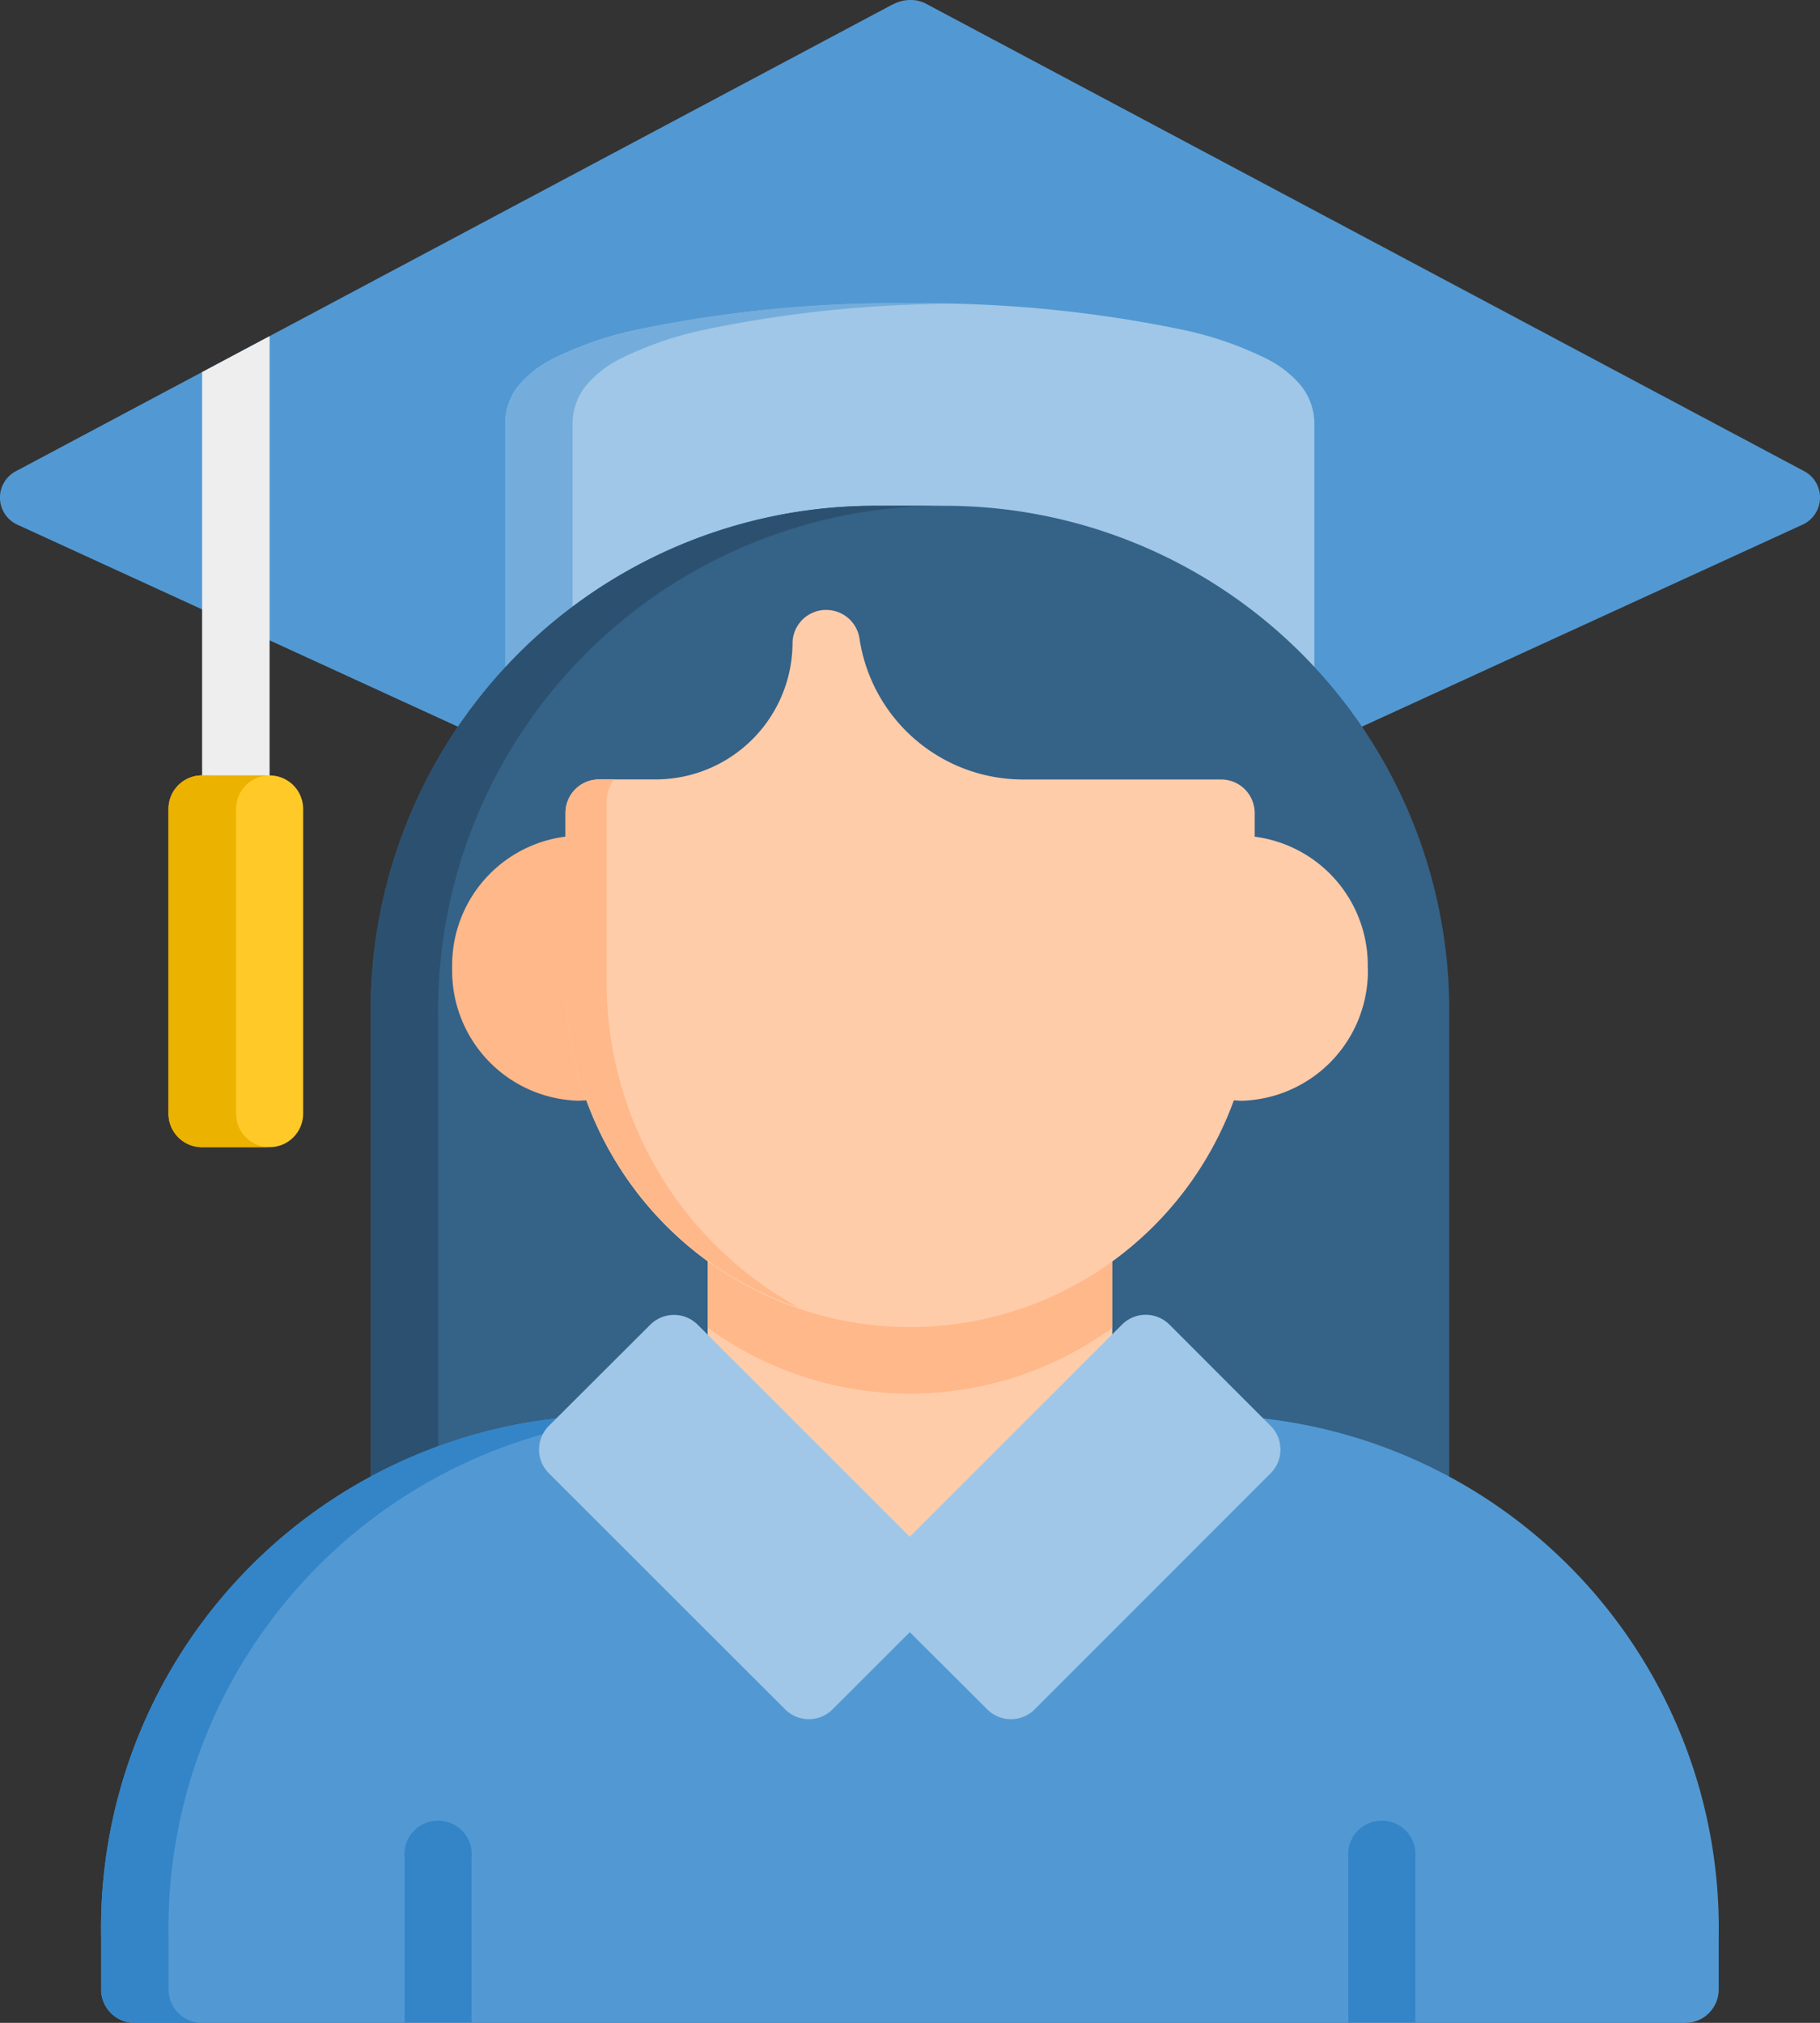
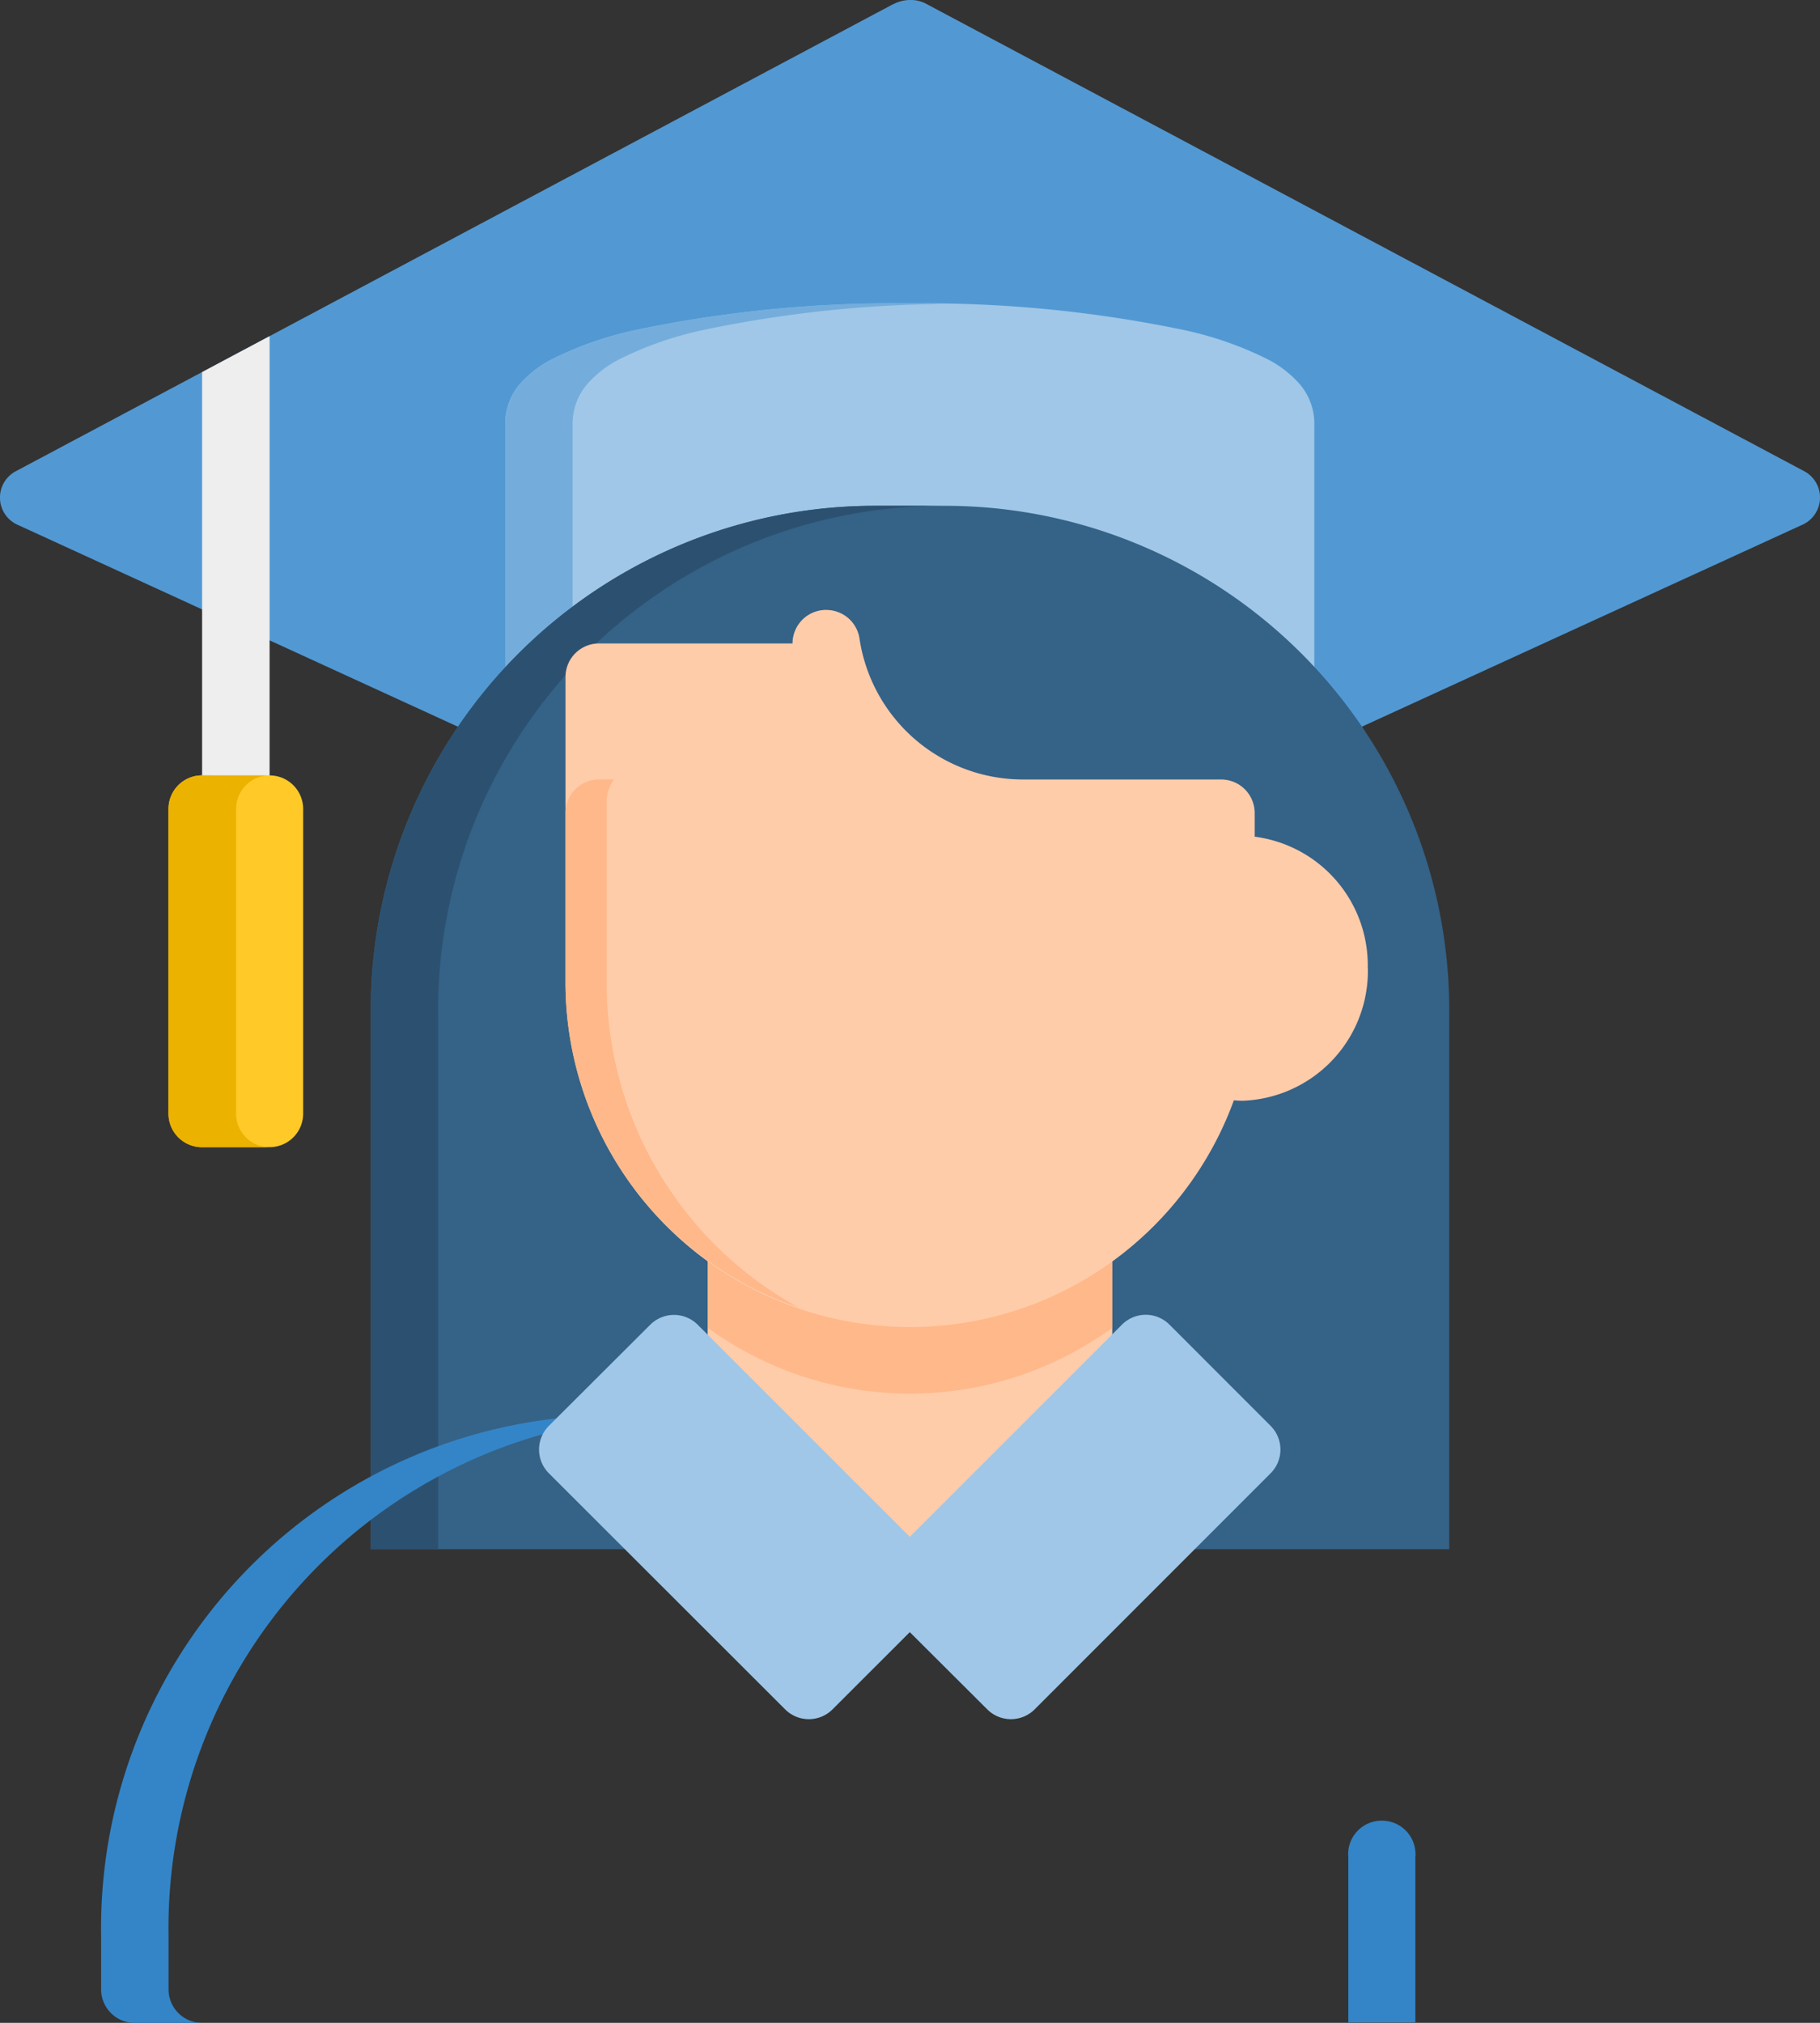
<svg xmlns="http://www.w3.org/2000/svg" width="43.43" height="48.256" viewBox="0 0 43.43 48.256">
  <rect x="0" y="0" width="43.43" height="48.256" fill="#333333" stroke="none" />
  <g id="layer2" transform="translate(-1.323 -0.529)">
    <path id="path3518" d="M22.634.629,1.724,11.758a.712.712,0,0,0,.041,1.3l12.141,5.566H32.163L44.31,13.057a.712.712,0,0,0,.042-1.3L23.441.629a.77.77,0,0,0-.4-.1.873.873,0,0,0-.4.1Z" transform="translate(0 0)" fill="#5299d3" />
    <path id="path3534" d="M14.989,2.911a30.175,30.175,0,0,0-6.442.613,8.347,8.347,0,0,0-2.1.718,2.616,2.616,0,0,0-.732.553,1.449,1.449,0,0,0-.385.944v6.316l-.066.762a15.339,15.339,0,0,1,19.439,0l-.066-.76V5.738a1.449,1.449,0,0,0-.385-.944,2.607,2.607,0,0,0-.73-.553,8.345,8.345,0,0,0-2.1-.718,30.175,30.175,0,0,0-6.442-.613Z" transform="translate(8.049 4.858)" fill="#a0c7e7" />
    <path id="path3604" d="M8.547,3.524a8.346,8.346,0,0,0-2.1.718,2.616,2.616,0,0,0-.732.553,1.449,1.449,0,0,0-.385.944v6.316l-.066.762a15.266,15.266,0,0,1,1.674-1.184V5.738a1.449,1.449,0,0,1,.385-.944,2.616,2.616,0,0,1,.732-.553,8.346,8.346,0,0,1,2.1-.718,29.011,29.011,0,0,1,5.638-.6c-.269-.005-.529-.017-.8-.017a30.175,30.175,0,0,0-6.442.613Z" transform="translate(8.049 4.858)" fill="#74addc" />
    <path id="rect3599" d="M16.3,4.5h1.609A12.037,12.037,0,0,1,29.97,16.562V29.39H4.233V16.562A12.037,12.037,0,0,1,16.3,4.5Z" transform="translate(5.936 8.095)" fill="#356287" />
    <path id="path3610" d="M16.3,4.5A12.037,12.037,0,0,0,4.233,16.562V29.389H5.842V16.562A12.037,12.037,0,0,1,17.906,4.5Z" transform="translate(5.936 8.095)" fill="#2c5170" />
-     <path id="path3506" d="M13.38,11.649A12.239,12.239,0,0,0,2.117,24.059V25.3a.8.8,0,0,0,.8.807h37a.8.8,0,0,0,.8-.807V24.059A12.237,12.237,0,0,0,29.458,11.649H13.38Z" transform="translate(1.619 22.68)" fill="#5299d3" />
    <path id="path3508" d="M7.687,9.922a.8.8,0,0,0-.809.8v7.6a.8.8,0,0,0,.809.8h8.038a.8.8,0,0,0,.807-.8v-7.6a.8.8,0,0,0-.807-.8Z" transform="translate(11.332 19.158)" fill="#fca" />
    <path id="path3510" d="M7.688,9.922a.8.8,0,0,0-.809.8v2.323a8.2,8.2,0,0,0,9.654,0V10.723a.8.8,0,0,0-.807-.8Z" transform="translate(11.332 19.158)" fill="#ffb889" />
    <path id="path3512" d="M13.381,11.648A12.24,12.24,0,0,0,2.117,24.06V25.3a.8.8,0,0,0,.8.807H4.526a.8.8,0,0,1-.8-.807V24.06A12.24,12.24,0,0,1,14.99,11.648H13.381Z" transform="translate(1.619 22.679)" fill="#3385c8" />
    <path id="path3514" d="M8.205,11.085l-2.416,2.41a.8.8,0,0,0,0,1.134l5.635,5.629a.8.8,0,0,0,1.134,0L14.4,18.417l1.847,1.841a.8.8,0,0,0,1.134,0l5.628-5.629a.8.8,0,0,0,0-1.134L20.6,11.085a.8.8,0,0,0-1.14,0L14.4,16.143,9.34,11.085a.8.8,0,0,0-1.134,0Z" transform="translate(8.633 21.047)" fill="#a0c7e7" />
-     <path id="path3520" d="M7.872,7.087a3.093,3.093,0,0,0-3,3.159,3.1,3.1,0,0,0,3,3.164,2.775,2.775,0,0,0,.69-.1c0-.006,0-.011,0-.017V7.174a2.851,2.851,0,0,0-.686-.086Z" transform="translate(7.241 13.377)" fill="#ffb889" />
    <path id="path3522" d="M14.536,10.247a3.1,3.1,0,0,1-3,3.164,2.775,2.775,0,0,1-.69-.1c0-.006,0-.011,0-.017V7.174a2.851,2.851,0,0,1,.687-.086,3.093,3.093,0,0,1,3,3.159Z" transform="translate(19.428 13.377)" fill="#fca" />
-     <path id="path3528" d="M11.995,5.316a.8.8,0,0,0-.814.8A3.267,3.267,0,0,1,7.911,9.359H6.563a.8.8,0,0,0-.8.8V14.2a8.223,8.223,0,0,0,16.446,0V10.161a.8.8,0,0,0-.8-.8H16.679A3.946,3.946,0,0,1,12.779,6a.8.8,0,0,0-.784-.683Z" transform="translate(9.054 9.763)" fill="#fca" />
+     <path id="path3528" d="M11.995,5.316a.8.8,0,0,0-.814.8H6.563a.8.8,0,0,0-.8.8V14.2a8.223,8.223,0,0,0,16.446,0V10.161a.8.8,0,0,0-.8-.8H16.679A3.946,3.946,0,0,1,12.779,6a.8.8,0,0,0-.784-.683Z" transform="translate(9.054 9.763)" fill="#fca" />
    <path id="path3530" d="M4.52,3.167l-1.61.857V15.254H4.52Z" transform="translate(3.236 5.381)" fill="#eee" />
    <path id="path3532" d="M3.453,6.614a.8.8,0,0,0-.807.8v7.262a.8.8,0,0,0,.807.807H5.059a.8.8,0,0,0,.8-.807V7.415a.8.8,0,0,0-.8-.8Z" transform="translate(2.698 12.412)" fill="#ffca28" />
    <path id="path3537" d="M3.453,6.614a.8.8,0,0,0-.807.8v7.263a.8.8,0,0,0,.807.807H5.059a.8.8,0,0,1-.8-.807V7.415a.8.8,0,0,1,.8-.8Z" transform="translate(2.698 12.412)" fill="#ecb200" />
    <path id="path3542" d="M6.563,6.646a.8.8,0,0,0-.8.8v4.037a8.2,8.2,0,0,0,5.569,7.762,8.82,8.82,0,0,1-4.585-7.737V7.166a.866.866,0,0,1,.176-.52Z" transform="translate(9.054 12.477)" fill="#ffb889" />
    <g id="Group_110310" data-name="Group 110310" transform="translate(10.974 43.961)">
-       <path id="path3544" d="M5.338,14.818a.8.8,0,0,0-.837.872v3.942H6.1V15.69a.8.8,0,0,0-.765-.872Z" transform="translate(-4.498 -14.817)" fill="#3385c8" />
      <path id="path3547" d="M12.747,14.818a.8.8,0,0,0-.837.872v3.942h1.6V15.69a.8.8,0,0,0-.765-.872Z" transform="translate(10.613 -14.817)" fill="#3385c8" />
    </g>
  </g>
</svg>